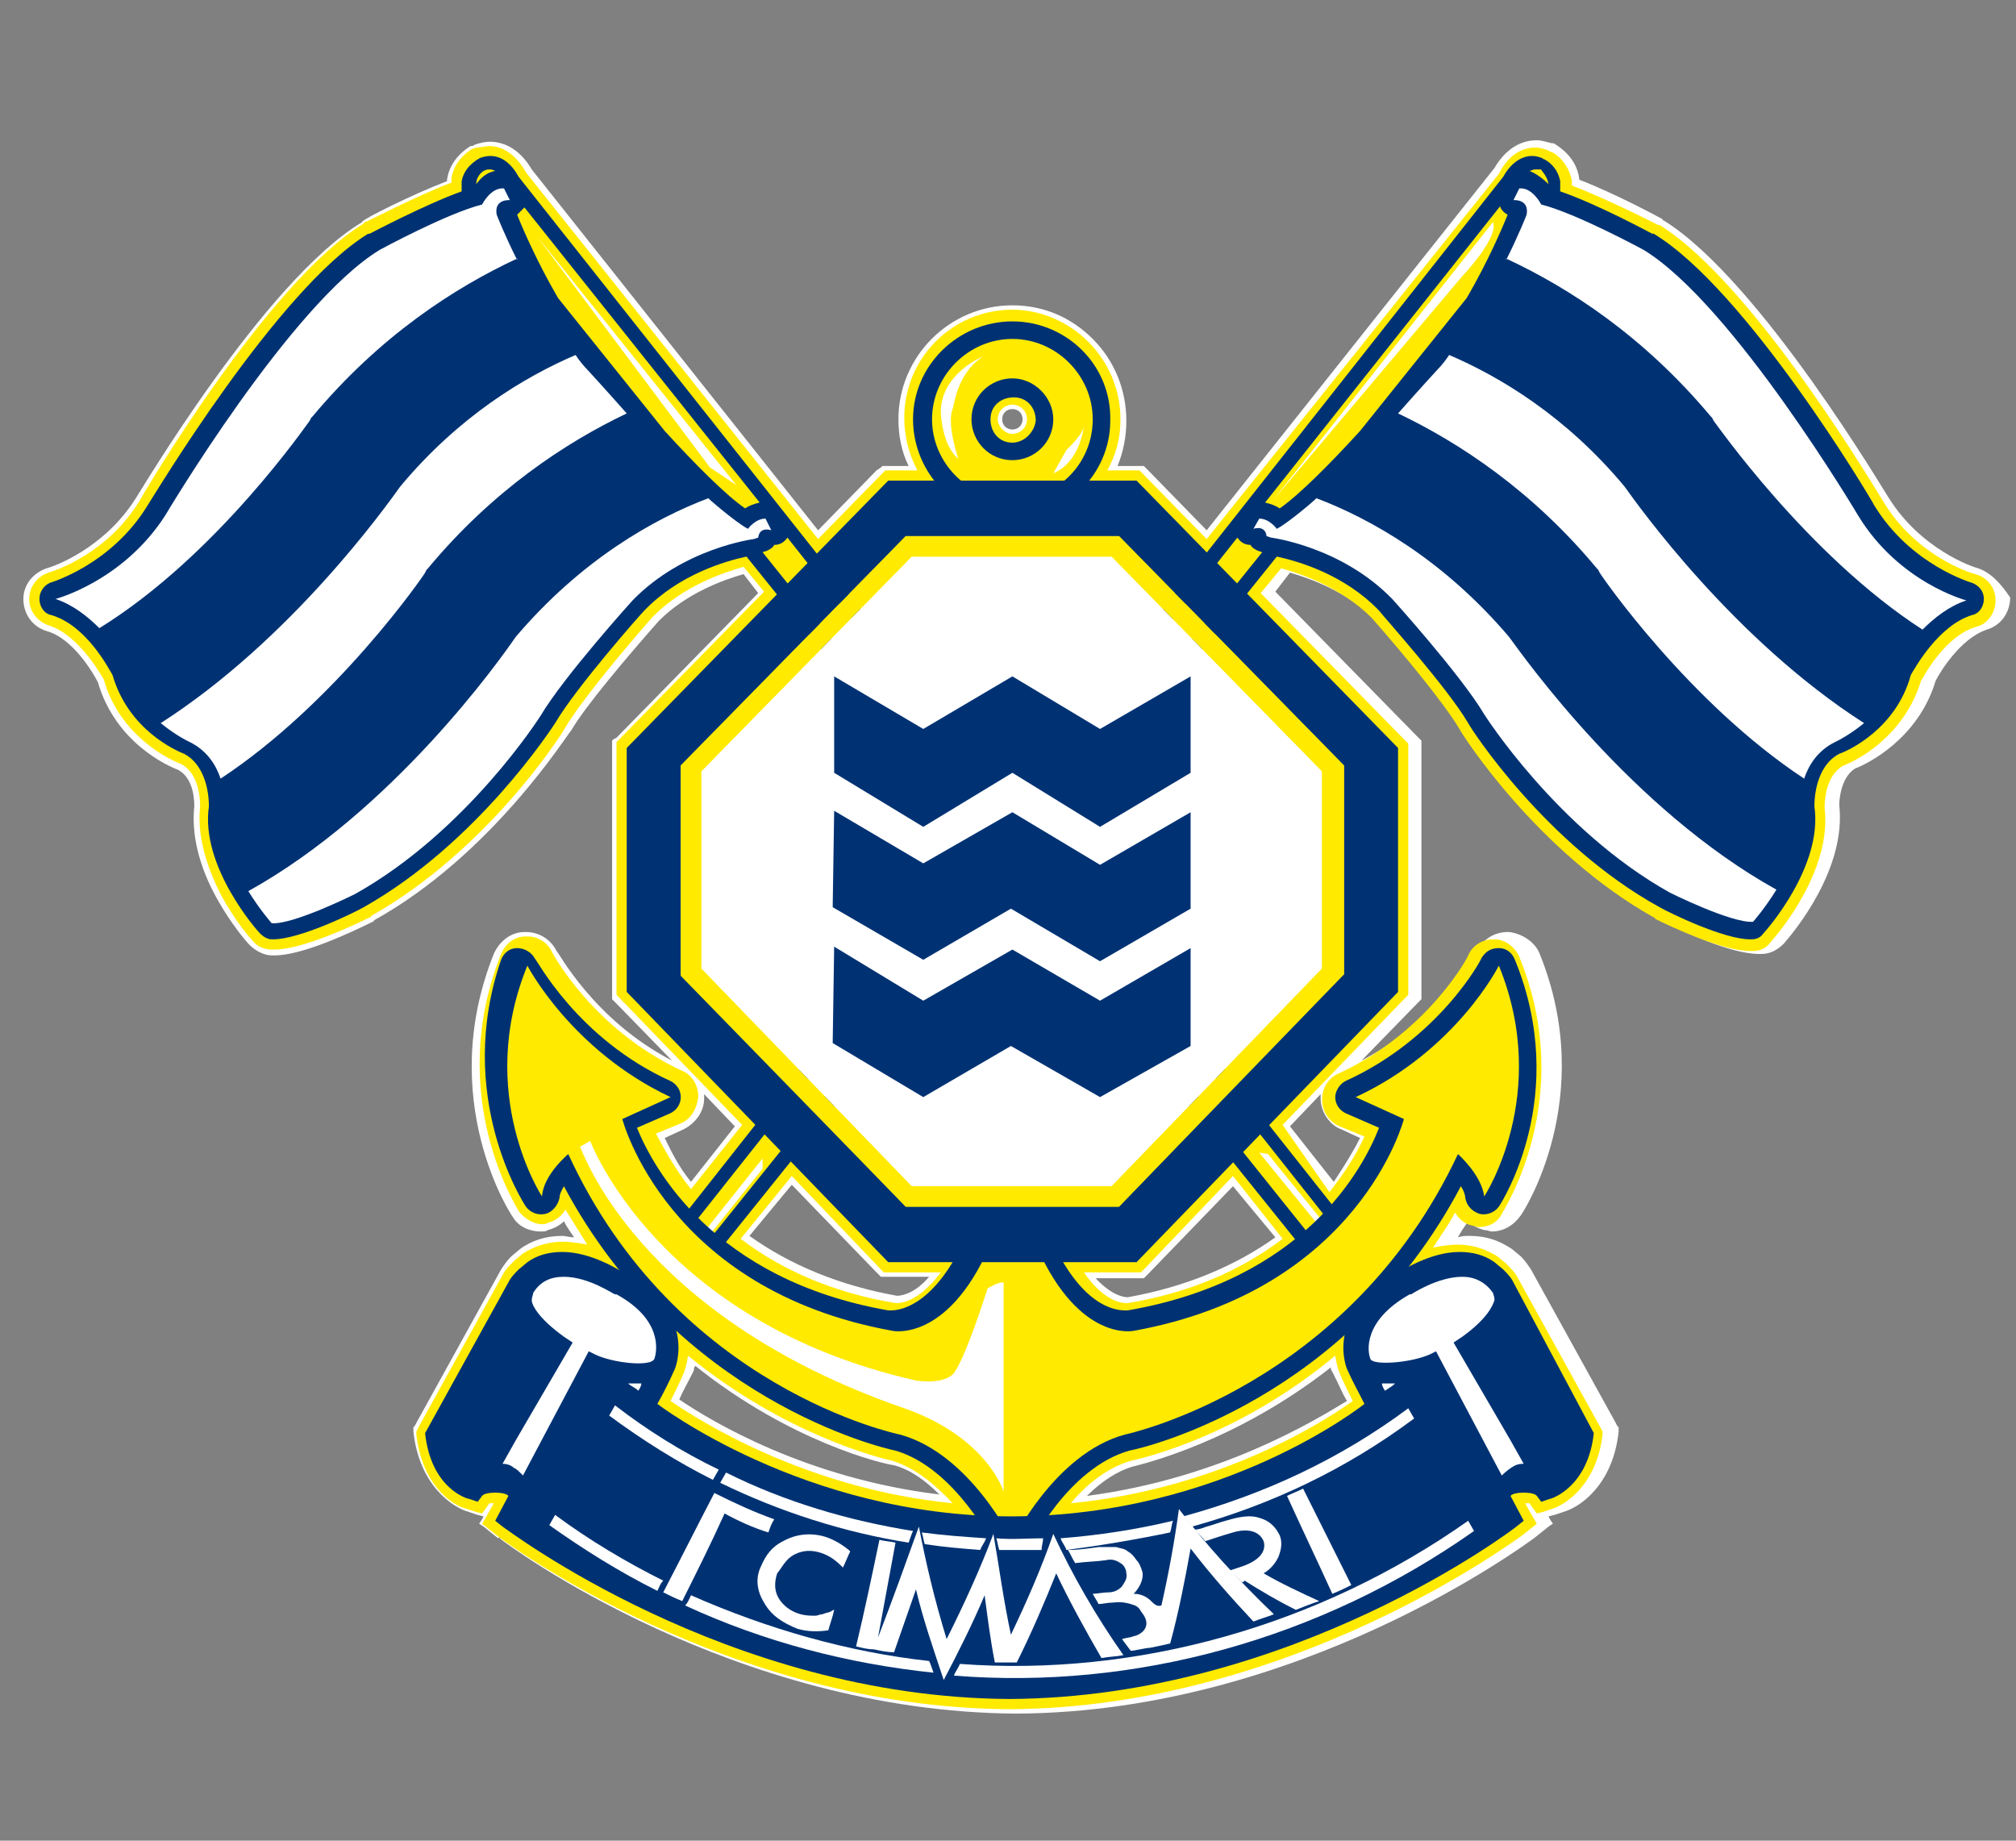
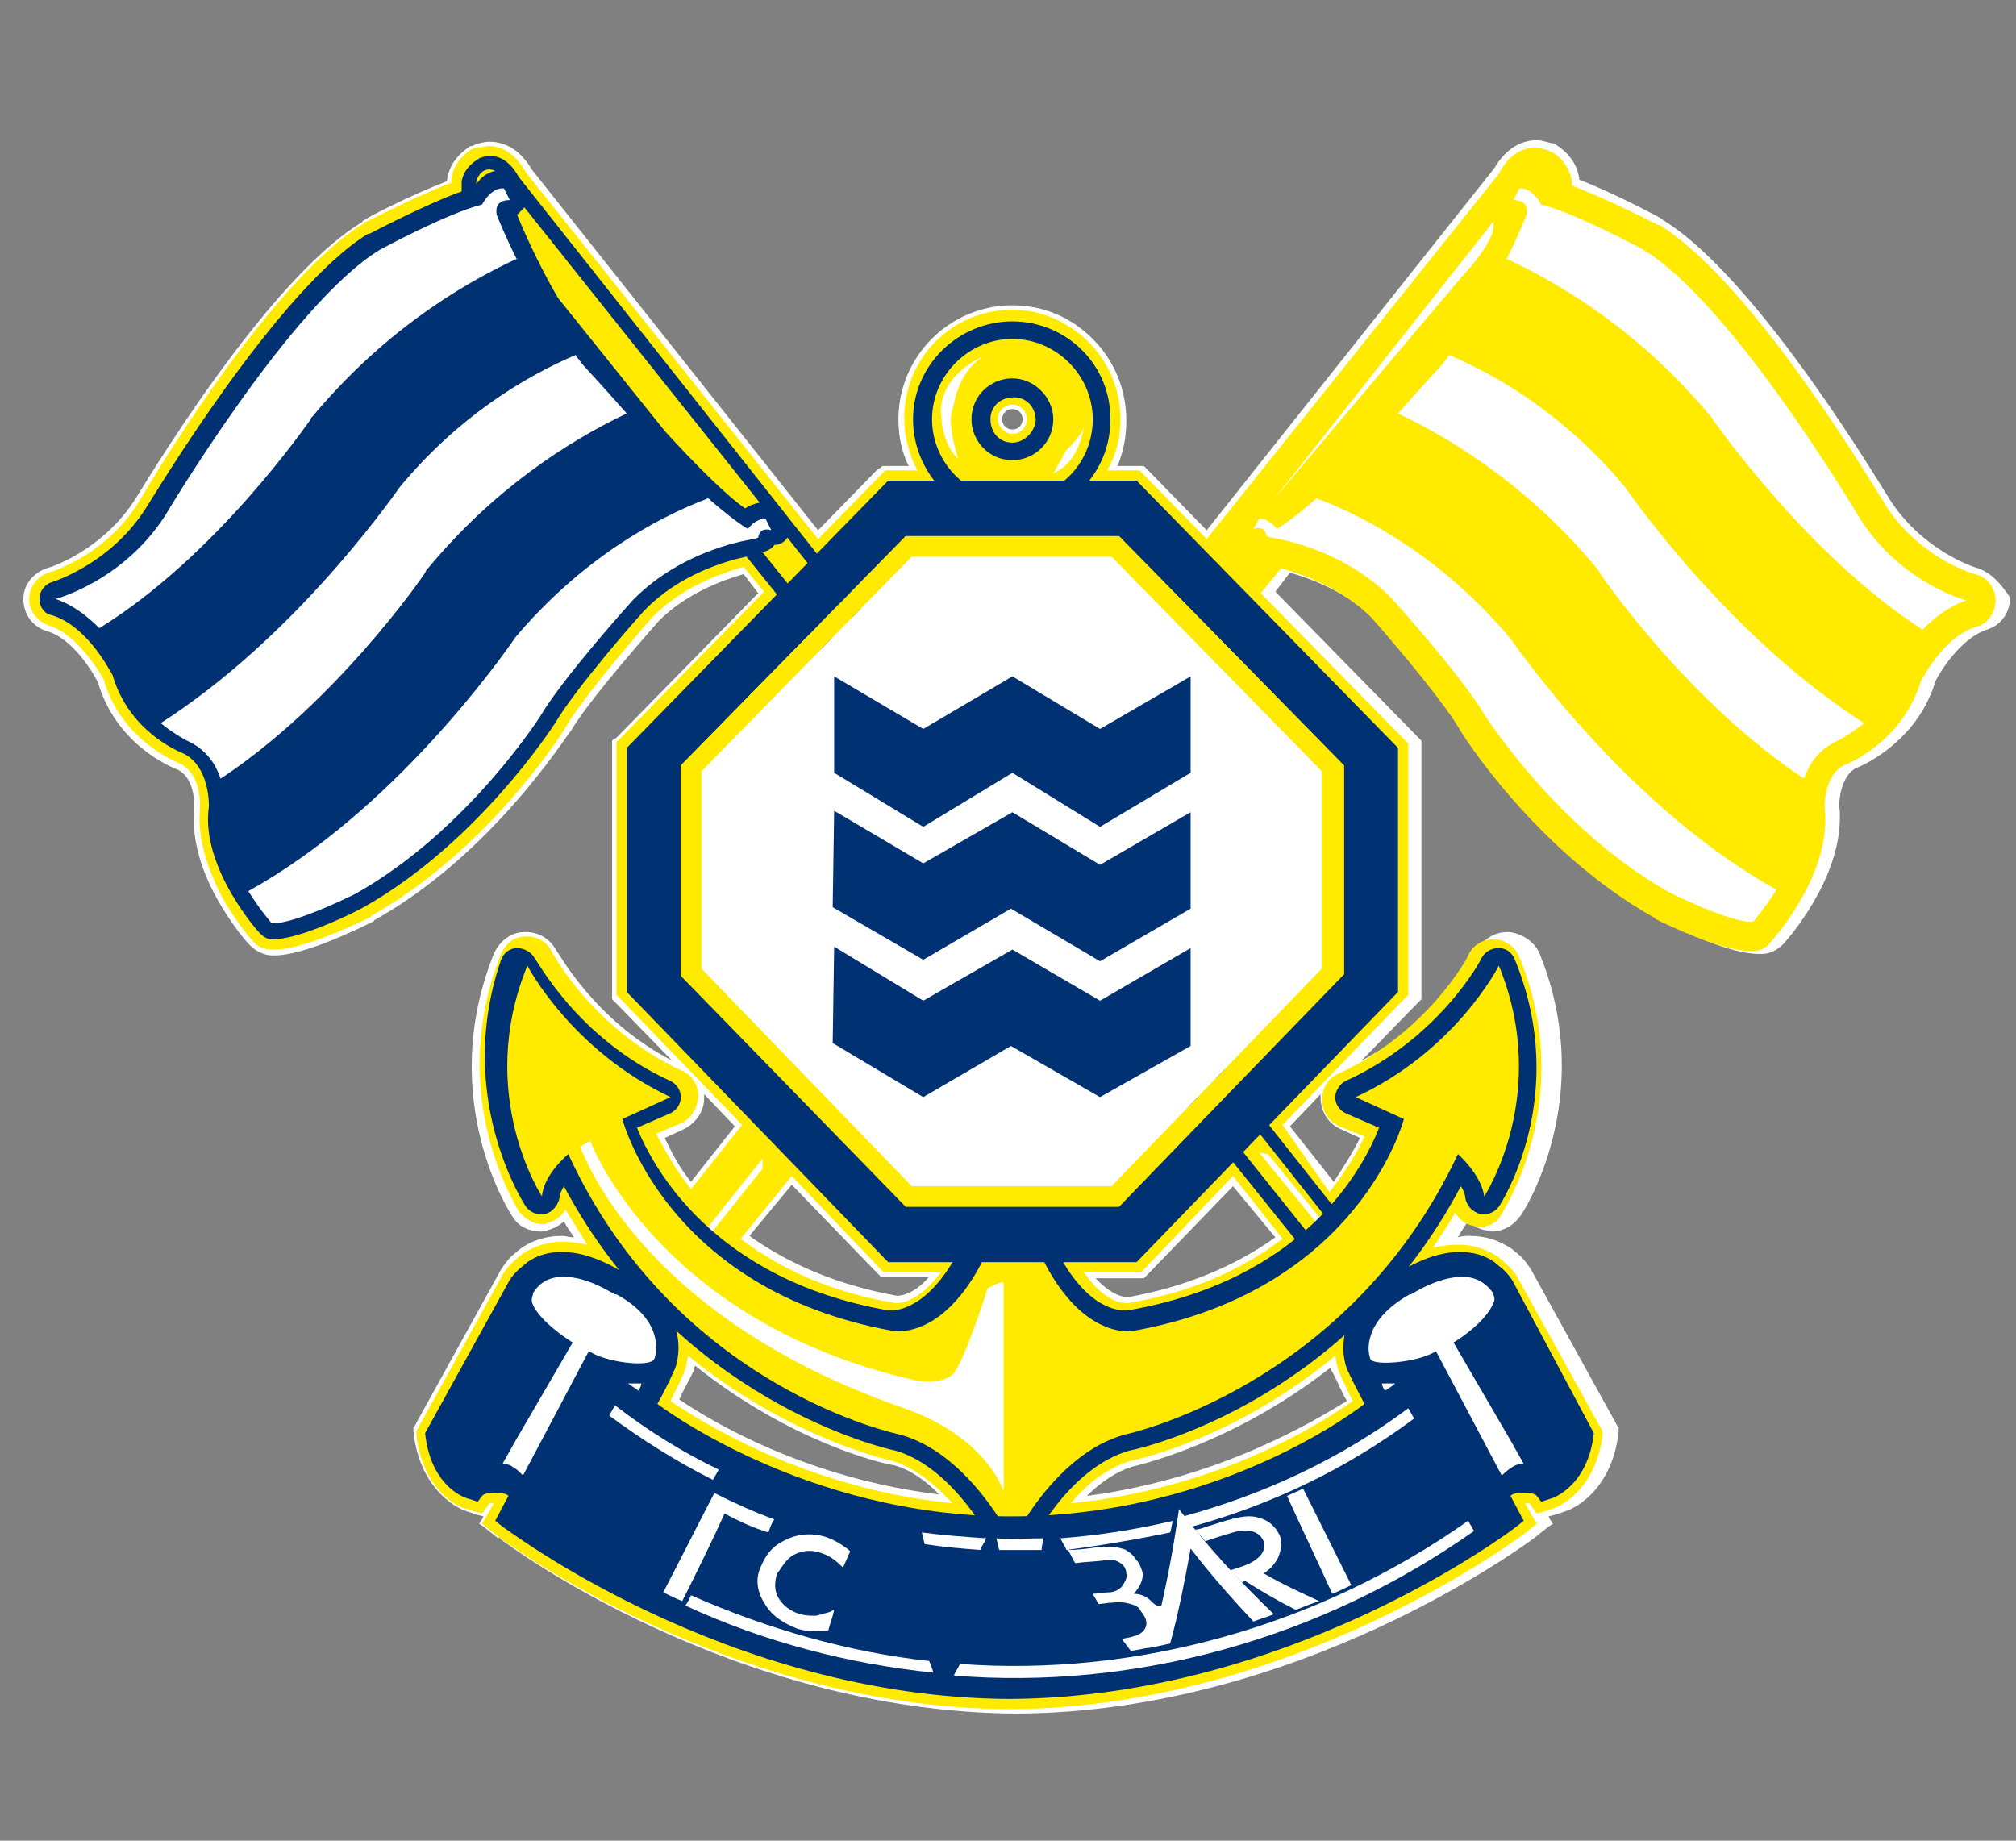
<svg xmlns="http://www.w3.org/2000/svg" version="1.1" id="レイヤー_1" x="0px" y="0px" viewBox="0 0 138 126" style="enable-background:new 0 0 138 126;" xml:space="preserve">
  <rect x="0" y="0" width="138" height="126" fill="#808080" stroke="none" />
  <style type="text/css">
	.st0{fill:#FFFFFF;}
	.st1{fill:#FFEA00;}
	.st2{fill:#003273;}
</style>
  <g>
    <path class="st0" d="M135.4,38.9c-0.4-0.1-3.9-1.3-6.1-4.8c-0.1-0.1-8.8-14.9-15.4-19c0,0-0.1,0-0.1-0.1c0,0-3.1-1.7-5.7-2.7   c0,0,0-0.1,0-0.1c-0.2-1.4-1.3-2.1-1.6-2.3l0,0l0,0c-0.1-0.1-0.2-0.1-0.3-0.1c-0.4-0.1-0.7-0.2-1-0.2c-1.2,0-2.2,0.7-2.9,1.9   L82.6,36.3l-4-4.1l-0.2-0.2l-0.1-0.1h-0.2h-0.3h-1.3c0.4-1,0.6-2,0.6-3.1c0-2.1-0.8-4.1-2.3-5.6c-1.5-1.5-3.4-2.3-5.5-2.3l0,0   c-4.3,0-7.8,3.5-7.8,7.8c0,1.1,0.2,2.2,0.7,3.2h-1.3h-0.3h-0.2l-0.1,0.1L60,32.2l-4,4.1L36.4,11.6c-0.7-1.2-1.7-1.9-2.9-1.9   c-0.3,0-0.7,0.1-1,0.2c-0.1,0.1-0.2,0.1-0.3,0.1l0,0l0,0c-0.3,0.2-1.4,0.9-1.6,2.3c0,0,0,0.1,0,0.1c-2.6,1-5.7,2.6-5.7,2.7   c0,0-0.1,0-0.1,0.1C18.1,19.2,9.4,34,9.3,34.1c-2.2,3.5-5.7,4.7-6.1,4.8C2.3,39.2,1.6,40,1.6,41c0,1,0.6,1.9,1.6,2.2   c1.8,0.5,3.2,2.9,3.5,3.5c1.2,4.1,4.7,5.7,5.5,6c1.1,0.6,1.1,2.2,1.1,2.5c-0.2,1.9,0.3,4.1,1.6,6.4c0.9,1.6,1.9,2.8,2.2,3.1   c0.4,0.4,1,0.7,1.5,0.7c0.1,0,0.1,0,0.2,0c1.9,0,5.3-1.6,6.7-2.3c0,0,0.1,0,0.1-0.1c8.1-4.5,13.2-12.7,13.5-13c1-1.7,3.8-5,6-7.5   c1.9-1.9,4.4-2.8,5.8-3.2l1,1.3l-9.7,9.9L42,50.6l-0.1,0.1v0.2v0.3v16.7v0.3v0.2l0.1,0.1l0.2,0.2l3.8,3.9c-5.4-2.8-7.8-7.5-7.9-7.5   c-0.4-0.8-1.2-1.3-2.1-1.3c0,0-0.1,0-0.1,0c-0.9,0-1.7,0.6-2.1,1.5c-4,10,1.2,17.9,1.3,18c0.4,0.7,1.2,1,1.9,1c0.2,0,0.4,0,0.5-0.1   c0.4-0.1,0.8-0.3,1.1-0.6c0.2,0.4,0.5,0.8,0.7,1.1c-0.3,0-0.6-0.1-0.8-0.1h0c-1.1,0-2.1,0.3-2.9,0.9l0,0l0,0l0,0l0,0l-0.6,0.5l0,0   l0,0l0,0l0,0c-0.3,0.3-0.5,0.6-0.7,0.9l0,0l0,0l-5.8,10.5l-0.1,0.2l-0.1,0.1l0,0.1l0,0.2c0.4,3.7,2.7,5.2,3.8,5.5l0.6,0.2l0.4,0.1   l-0.1,0.2l-0.2,0.3l0.3,0.2l0.5,0.4l0.5,0.4l0.3-0.3l-0.2,0.3c0.6,0.5,16,11.9,35.4,12c19.3-0.1,34.7-11.5,35.4-12l0,0l0,0l0.5-0.4   l0.5-0.4l0.3-0.2l-0.2-0.3l-0.1-0.2l0.4-0.1l0.6-0.2c1.1-0.3,3.4-1.8,3.8-5.5l0-0.2l0-0.1l-0.1-0.1l-0.1-0.2l-5.8-10.5l0,0l0,0   c-0.2-0.3-0.4-0.6-0.7-0.9l0,0l0,0l0,0l0,0l-0.6-0.5l0,0l0,0l0,0l0,0c-0.9-0.6-1.8-0.9-2.9-0.9h0c-0.3,0-0.5,0-0.8,0.1   c0.2-0.4,0.5-0.8,0.7-1.1c0.3,0.3,0.7,0.5,1.1,0.6c0.2,0,0.4,0.1,0.5,0.1c0.8,0,1.5-0.4,2-1.1c0.1-0.1,5.3-8,1.3-17.9   c-0.3-0.8-1.2-1.4-2.1-1.5c0,0-0.1,0-0.1,0c-0.9,0-1.7,0.5-2.1,1.3c0,0-2.5,4.7-7.9,7.5l3.8-3.9l0.2-0.2l0.1-0.1v-0.2v-0.3V51.2   v-0.3v-0.2l-0.1-0.1l-0.2-0.2l-9.7-9.9l1-1.3c1.4,0.4,3.9,1.3,5.8,3.2c2.2,2.5,5,5.8,6,7.5c0.2,0.4,5.4,8.5,13.5,13   c0,0,0.1,0.1,0.1,0.1c1.4,0.7,4.7,2.3,6.7,2.3c0.1,0,0.1,0,0.2,0c0.6,0,1.1-0.3,1.5-0.7c0.7-0.8,4.3-5.1,3.8-9.5   c0-0.3,0.1-1.9,1.1-2.5c0.8-0.3,4.3-2,5.5-6c0.3-0.6,1.7-2.9,3.5-3.5c1-0.3,1.6-1.2,1.6-2.2C137,40,136.3,39.2,135.4,38.9    M54.2,81.1l5.8,6l0.2,0.2l0.1,0.1h0.2h0.3h2.8c-1.1,1.3-2.1,1.3-2.2,1.3l0,0.4l0-0.4h0c-3.9-0.7-7.3-2.1-10.1-4.1L54.2,81.1z    M46.8,77.3c0.8-0.4,1.4-1.2,1.4-2.1c0-0.1,0-0.2,0-0.3l2.1,2.2l-3,3.8c-0.9-1.1-1.4-2.2-1.8-3L46.8,77.3z M46.5,95.8   c0.2-0.5,0.5-1,0.8-1.6l0.2-0.4l0,0c0-0.1,0-0.2,0.1-0.3c6.5,5.2,12.8,6.7,13.6,6.8c1.1,0.3,2.1,1,3.1,2   C55.2,101.2,48.7,97.3,46.5,95.8 M69.3,29.4c-0.4,0-0.7-0.3-0.7-0.7c0-0.4,0.3-0.7,0.7-0.7c0.4,0,0.7,0.3,0.7,0.7   C70,29.1,69.7,29.4,69.3,29.4 M74.4,102.4c1-1,2.1-1.7,3.1-2c0.8-0.2,7.1-1.7,13.6-6.8c0,0.1,0,0.2,0.1,0.3l0,0l0.2,0.4   c0.3,0.6,0.5,1.1,0.8,1.6C89.9,97.3,83.5,101.2,74.4,102.4 M90.4,74.9c0,0.1,0,0.2,0,0.3c0,0.9,0.6,1.8,1.4,2.1l1.3,0.6   c-0.4,0.8-1,1.8-1.8,3l-3-3.8L90.4,74.9z M87.3,84.7c-2.8,2-6.2,3.4-10.1,4.1l0,0c-0.1,0-1,0-2.2-1.3h2.8h0.3h0.2l0.1-0.1l0.2-0.2   l5.8-6L87.3,84.7z" />
    <path class="st1" d="M135.2,39.3L135.2,39.3c-0.4-0.1-4.1-1.3-6.3-5c-0.1-0.1-8.7-14.8-15.3-18.9c0,0-0.1,0-0.1,0   c0,0-3.3-1.7-5.9-2.7c0-0.1,0-0.2,0-0.3c-0.2-1.2-1.1-1.9-1.4-2l0,0l0,0c-0.1,0-0.2-0.1-0.2-0.1c-0.3-0.1-0.6-0.2-0.9-0.2   c-1,0-1.9,0.6-2.5,1.8L82.6,36.9l-4.4-4.5l-0.2-0.2h-0.3h-1.9c0.6-1.1,0.9-2.2,0.9-3.5c0-2-0.8-3.9-2.2-5.3   c-1.4-1.4-3.3-2.2-5.2-2.2h0c-4.1,0-7.4,3.3-7.4,7.4c0,1.2,0.3,2.5,0.9,3.6h-1.9h-0.3l-0.2,0.2l-4.4,4.5L36,11.8   c-0.6-1.1-1.5-1.8-2.5-1.8c-0.3,0-0.6,0.1-0.9,0.1c-0.1,0-0.2,0.1-0.3,0.1l0,0l0,0c-0.3,0.2-1.2,0.8-1.4,2c0,0.1,0,0.2,0,0.3   c-2.6,1-5.8,2.7-5.9,2.7c0,0-0.1,0-0.1,0.1c-6.6,4-15.2,18.7-15.3,18.9c-2.2,3.7-5.9,4.9-6.3,5l0,0C2.5,39.5,2,40.2,2,41   c0,0.8,0.5,1.5,1.3,1.8c2,0.6,3.5,3.2,3.8,3.7c1.1,3.9,4.5,5.5,5.3,5.8c1.3,0.7,1.3,2.6,1.3,2.9c-0.2,1.8,0.3,3.9,1.5,6.2   c0.9,1.6,1.8,2.7,2.1,3c0.3,0.4,0.8,0.6,1.3,0.6c0.1,0,0.1,0,0.2,0c1.9,0,5.5-1.7,6.5-2.2c0,0,0.1,0,0.1-0.1   c8-4.5,13.1-12.5,13.3-12.9c1-1.7,3.8-5.1,6-7.6l0,0c2.1-2.1,4.8-3,6.2-3.4l1.4,1.7l-9.9,10.1l-0.2,0.2v0.3v16.7v0.3l0.2,0.2   l8.4,8.7l-3.5,4.4c-1.2-1.5-1.9-2.9-2.4-3.8l1.7-0.7c0.7-0.3,1.1-1,1.2-1.8c0-0.8-0.4-1.5-1.1-1.8c-6.1-2.8-8.9-8.1-8.9-8.1   c-0.3-0.7-1-1.1-1.7-1.1c0,0-0.1,0-0.1,0c-0.8,0-1.4,0.5-1.7,1.2c-3.9,9.8,1.2,17.5,1.2,17.6c0.4,0.5,1,0.9,1.6,0.9   c0.1,0,0.3,0,0.4-0.1c0.5-0.1,1-0.5,1.2-0.9c0.5,0.8,1,1.6,1.5,2.4c-0.5-0.1-1.1-0.2-1.7-0.2h0c-1,0-1.9,0.3-2.7,0.8l0,0l0,0   l-0.6,0.5l0,0l0,0c-0.3,0.3-0.5,0.5-0.7,0.8l0,0l0,0l-5.8,10.5L28.5,98l0,0.2c0.4,3.5,2.5,4.9,3.5,5.1l0.6,0.2l0.4,0.1l0.3-0.4   l0.2-0.3c0.1,0,0.2,0,0.3,0l-0.5,0.9l-0.3,0.5l0.5,0.4l0.5,0.4l0,0l0,0c0.6,0.5,15.9,11.8,35.1,11.9c19.2-0.1,34.5-11.5,35.1-11.9   l0,0l0,0l0.5-0.4l0.5-0.4l-0.3-0.5l-0.5-0.9c0.1,0,0.3,0,0.3,0l0.2,0.3l0.3,0.4l0.4-0.1l0.6-0.2c1-0.3,3.1-1.7,3.5-5.1l0-0.2   l-0.1-0.2l-5.8-10.5l0,0l0,0c-0.2-0.3-0.4-0.5-0.7-0.8l0,0l0,0l-0.6-0.5l0,0l0,0c-0.8-0.5-1.7-0.8-2.7-0.8h0   c-0.6,0-1.2,0.1-1.7,0.2c0.5-0.8,1.1-1.6,1.5-2.4c0.3,0.5,0.7,0.8,1.2,0.9c0.1,0,0.3,0.1,0.4,0.1c0.7,0,1.3-0.3,1.6-0.9   c0-0.1,5.2-7.8,1.2-17.6c-0.3-0.7-1-1.2-1.7-1.2c0,0-0.1,0-0.1,0c-0.7,0-1.4,0.4-1.7,1.1c0,0.1-2.8,5.3-8.9,8.1   c-0.7,0.3-1.1,1-1.1,1.8c0,0.8,0.5,1.5,1.2,1.8l1.7,0.7c-0.4,0.9-1.2,2.3-2.4,3.8L87.8,77l8.4-8.7l0.2-0.2v-0.3V51.2v-0.3l-0.2-0.2   l-9.9-10.1l1.4-1.7c1.4,0.4,4.1,1.3,6.2,3.4l0,0c2.2,2.5,5,5.9,6,7.6c0.2,0.4,5.3,8.4,13.3,12.9c0,0,0.1,0,0.1,0.1   c1,0.5,4.6,2.2,6.5,2.2c0.1,0,0.1,0,0.2,0c0.5,0,0.9-0.2,1.2-0.6c0.7-0.8,4.2-5,3.7-9.2c0-0.3,0-2.2,1.3-2.9   c0.8-0.3,4.1-1.9,5.3-5.8c0.3-0.5,1.7-3.1,3.8-3.7c0.8-0.2,1.3-1,1.3-1.8C136.6,40.2,136,39.5,135.2,39.3 M54.2,80.5l6.1,6.4   l0.2,0.2h0.3h3.6c-1.5,2-2.7,2.1-3,2.1c0,0-0.1,0-0.1,0c-4.2-0.7-7.7-2.2-10.6-4.4L54.2,80.5z M45.9,95.9c0.3-0.6,0.6-1.2,0.9-1.9   l0,0c0.1-0.2,0.2-0.6,0.3-1.2c6.6,5.4,13.1,7,14,7.2c1.6,0.5,3,1.7,4.1,2.9C55.1,101.9,47.8,97.2,45.9,95.9 M69.3,29.7   c-0.5,0-1-0.5-1-1c0-0.6,0.5-1,1-1c0.5,0,1,0.4,1,1C70.3,29.3,69.8,29.7,69.3,29.7 M91.4,92.8c0.1,0.6,0.2,1,0.3,1.2l0,0   c0.3,0.7,0.6,1.3,0.9,1.9c-1.8,1.3-9,6-19.3,7c1-1.2,2.4-2.4,4.1-2.9C78.3,99.8,84.8,98.3,91.4,92.8 M87.8,84.8   c-2.9,2.2-6.4,3.7-10.6,4.4c0,0-0.1,0-0.1,0c-0.4,0-1.6-0.2-2.9-2.1h3.6h0.3l0.2-0.2l6.1-6.4L87.8,84.8z" />
    <g>
-       <path class="st2" d="M38.7,93.9c0,0.2,0,0.9,0.5,1.4c0.3,0.3,0.7,0.4,1.1,0.4c0.6,0,1-0.4,1.2-0.5c0,0,0.1-0.1,0.1-0.1l45.8-57    c1.4,0.3,4.6,1.2,7,3.7c0.3,0.4,4.7,5.3,6.1,7.7c0.2,0.4,5.3,8.3,13.1,12.6c0,0,0,0,0,0c0.7,0.4,4.4,2.2,6.2,2.2h0    c0,0,0.1,0,0.1,0c0.3,0,0.6-0.1,0.8-0.4c0.2-0.2,4.1-4.6,3.5-8.7c0-0.3,0-2.7,1.7-3.6c0.6-0.2,3.9-1.7,4.9-5.4    c0.3-0.5,1.9-3.4,4.2-4.1c0.5-0.1,0.8-0.6,0.8-1.1c0-0.5-0.3-0.9-0.8-1.1c0,0-4.2-1.2-6.7-5.3c-0.3-0.6-8.8-14.8-15.1-18.6    c0,0,0,0-0.1,0c-0.2-0.1-3.7-2-6.3-2.9c0-0.2,0-0.5,0-0.7c-0.2-1-0.9-1.4-1.1-1.5c-0.1,0-0.1-0.1-0.2-0.1c-1-0.4-2,0.2-2.6,1.3    L39,93.1C38.8,93.3,38.7,93.6,38.7,93.9" />
      <g>
        <path class="st1" d="M103.2,14.7c-0.4,1-1.4,3.3-2.8,5.7l-7.3,9.1c-2.1,2.3-4.2,4.4-5.5,5.3c-0.3-0.2-0.6-0.3-1-0.4l16.1-20.3     c0,0,0,0,0,0.1C102.8,14.4,103,14.6,103.2,14.7" />
        <path class="st1" d="M106,12.6c-0.3-0.3-0.8-0.7-1.3-0.9c0.1,0,0.2-0.1,0.4-0.1c0.1,0,0.2,0,0.3,0c0,0,0.1,0,0.1,0     C105.5,11.7,105.9,12,106,12.6" />
        <path class="st1" d="M39.6,93.9c0-0.1,0-0.2,0.1-0.3l45-56.8c0.2,0.3,0.5,0.5,0.9,0.5c0,0,0,0,0,0c0.1,0.2,0.3,0.3,0.5,0.4     l0.3,0.1L40.8,94.5c0,0,0,0,0,0c-0.1,0.1-0.3,0.3-0.6,0.3c-0.2,0-0.3-0.1-0.4-0.2C39.6,94.5,39.6,94.1,39.6,93.9" />
      </g>
      <g>
        <path class="st0" d="M102.2,15.2L87.1,34.3l13-15.4C100.1,18.9,102.6,16.3,102.2,15.2" />
        <g>
          <path class="st0" d="M117.3,28.8l-0.1-0.2l-0.1-0.1c-4.6-5.5-9.7-8.8-14-10.8c0,0,0,0,0,0.1c0.9-1.8,1.4-3.1,1.4-3.1      c0.2-1.1-0.9-1-0.9-1l0.4-0.8c0.9-0.1,1.5,1.1,1.5,1.1c2.4,0.6,7,3.1,7,3.1c6.1,3.7,14.7,18.2,14.7,18.2      c2.8,4.6,7.4,5.8,7.4,5.8c-1.2,0.4-2.2,1.2-3,2c0,0,0,0,0,0C123.7,38,117.4,28.9,117.3,28.8" />
          <path class="st0" d="M109.5,39.2l-0.1-0.2l-0.1-0.1c-4.4-5.3-9.4-8.6-13.6-10.6c1.5-1.7,2.7-3,2.7-3c0.3-0.3,0.6-0.7,0.8-1      c0,0,0,0,0,0c3.5,1.5,8,4.2,12,9c1,1.4,7.5,10.5,16.4,16.2c-1.1,0.9-2,1.3-2,1.3c-1.2,0.6-1.8,1.6-2.1,2.5      C115.6,48.1,109.6,39.4,109.5,39.2" />
          <path class="st0" d="M86.2,35.5c0.7,0,1.2,0.7,1.2,0.7c0.8-0.4,3-2.3,2.7-2.1c3.7,1.4,8.7,4.2,13.2,9.5      c1.1,1.5,8.4,11.8,18.3,17.3c-0.8,1.3-1.6,2.2-1.6,2.2c-1.5,0.1-5.7-2-5.7-2c-7.7-4.3-12.7-12.2-12.7-12.2      c-1.6-2.7-6.3-7.9-6.3-7.9c-3.5-3.6-8.3-4.2-8.3-4.2l-0.3-0.1c-0.1-0.8-0.9-0.5-0.9-0.5L86.2,35.5z" />
        </g>
        <polygon class="st0" points="52.2,79.3 40.1,94.5 41.1,93.9 52.2,80    " />
      </g>
    </g>
    <g>
      <path class="st2" d="M99.6,93.1L35.5,12.1c-0.6-1.1-1.5-1.7-2.6-1.3c-0.1,0-0.1,0.1-0.2,0.1c-0.1,0.1-0.9,0.5-1.1,1.5    c0,0.2,0,0.5,0,0.7c-2.5,0.9-6.1,2.8-6.3,2.9c0,0,0,0-0.1,0c-6.2,3.8-14.7,18-15.1,18.6c-2.5,4.1-6.7,5.3-6.7,5.3    C3,40.1,2.7,40.5,2.7,41c0,0.5,0.3,1,0.8,1.1c2.4,0.7,3.9,3.6,4.2,4.1c1.1,3.8,4.4,5.2,4.9,5.4c1.7,0.9,1.7,3.3,1.7,3.6    c-0.6,4.1,3.3,8.5,3.5,8.7c0.2,0.2,0.5,0.4,0.8,0.4c0,0,0.1,0,0.1,0h0c1.8,0,5.5-1.8,6.2-2.2c0,0,0,0,0,0    c7.8-4.4,12.9-12.3,13.1-12.6c1.4-2.4,5.8-7.4,6.1-7.7c2.4-2.5,5.6-3.4,7-3.7l45.8,57c0,0.1,0.1,0.1,0.1,0.1    c0.2,0.2,0.6,0.5,1.2,0.5c0.4,0,0.8-0.2,1.1-0.4c0.5-0.5,0.5-1.2,0.5-1.4C99.9,93.6,99.8,93.3,99.6,93.1" />
      <g>
        <g>
          <path class="st1" d="M35.9,14.2C35.9,14.2,35.9,14.2,35.9,14.2L52,34.4c-0.4,0.1-0.7,0.2-1,0.4c-1.3-0.9-3.4-3-5.5-5.3l-7.3-9.1      c-1.4-2.4-2.4-4.7-2.8-5.7C35.5,14.6,35.7,14.4,35.9,14.2" />
          <path class="st1" d="M33.1,11.7C33.2,11.7,33.2,11.7,33.1,11.7c0.2-0.1,0.3-0.1,0.4-0.1c0.1,0,0.2,0,0.4,0.1      c-0.6,0.1-1,0.5-1.3,0.9C32.6,12,33.1,11.7,33.1,11.7" />
          <path class="st1" d="M98.7,94.7c-0.1,0.1-0.3,0.2-0.4,0.2c-0.3,0-0.5-0.2-0.6-0.3c0,0,0,0,0,0L52.2,37.8l0.3-0.1      c0.2-0.1,0.4-0.2,0.5-0.4c0,0,0,0,0,0c0.4,0,0.7-0.2,0.9-0.5l45,56.8c0.1,0.1,0.1,0.2,0.1,0.3C99,94.1,99,94.5,98.7,94.7" />
        </g>
        <g>
          <g>
            <path class="st0" d="M21.2,28.8l0.1-0.2l0.1-0.1c4.6-5.5,9.7-8.8,14-10.8c0,0,0,0,0,0.1c-0.9-1.8-1.4-3.1-1.4-3.1       c-0.2-1.1,0.9-1,0.9-1l-0.4-0.8c-0.9-0.1-1.5,1.1-1.5,1.1c-2.4,0.6-7,3.1-7,3.1c-6.1,3.7-14.7,18.2-14.7,18.2       C8.4,39.8,3.8,41,3.8,41c1.2,0.4,2.2,1.2,3,2c0,0,0,0,0,0C14.9,38,21.1,28.9,21.2,28.8" />
            <path class="st0" d="M29.1,39.2l0.1-0.2l0.1-0.1c4.4-5.3,9.4-8.6,13.6-10.6c-1.5-1.7-2.7-3-2.7-3c-0.3-0.3-0.6-0.7-0.8-1       c0,0,0,0,0,0c-3.5,1.5-8,4.2-12,9c-1,1.4-7.5,10.5-16.4,16.2c1.1,0.9,2,1.3,2,1.3c1.2,0.6,1.8,1.6,2.1,2.5       C23,48.1,29,39.4,29.1,39.2" />
            <path class="st0" d="M52.4,35.5c-0.7,0-1.2,0.7-1.2,0.7c-0.8-0.4-3-2.3-2.7-2.1c-3.7,1.4-8.7,4.2-13.2,9.5       C34.2,45.2,26.9,55.5,17,61c0.8,1.3,1.6,2.2,1.6,2.2c1.5,0.1,5.7-2,5.7-2c7.7-4.3,12.7-12.2,12.7-12.2c1.6-2.7,6.3-7.9,6.3-7.9       c3.5-3.6,8.3-4.2,8.3-4.2l0.3-0.1c0.1-0.8,0.9-0.5,0.9-0.5L52.4,35.5z" />
          </g>
-           <polygon class="st0" points="36.7,16.1 50.4,33.2 48.6,32     " />
          <path class="st0" d="M86.2,78.9l11.4,14c0,0,0.6,0.7,0.9,0.5L86.8,79L86.2,78.9z" />
        </g>
      </g>
    </g>
    <g>
      <g>
        <path class="st2" d="M103.7,65.7c-0.2-0.5-0.6-0.8-1.1-0.8c-0.5,0-0.9,0.2-1.2,0.7c0,0.1-2.9,5.5-9.3,8.4     c-0.4,0.2-0.7,0.7-0.7,1.1c0,0.5,0.3,0.9,0.7,1.1l2.3,1c-1.1,2.8-5.1,10.4-17.2,12.5c0,0-0.1,0-0.2,0c-0.7,0-3-0.3-5.1-5     c-0.2-0.4-0.6-0.7-1.1-0.7l-1.6-0.1c0,0-0.1,0-0.1,0l-0.1,0l-0.1,0c0,0-0.1,0-0.1,0l-1.6,0.1c-0.5,0-0.9,0.3-1.1,0.7     c-2.1,4.6-4.4,5-5.1,5c-0.1,0-0.1,0-0.2,0c-12-2.1-16.1-9.8-17.2-12.5l2.3-1c0.4-0.2,0.7-0.6,0.7-1.1c0-0.5-0.3-0.9-0.7-1.1     c-6.4-2.9-9.2-8.4-9.3-8.4c-0.2-0.4-0.7-0.7-1.2-0.7c-0.5,0-0.9,0.3-1.1,0.8C31.1,75,35.8,82.3,36,82.6c0.3,0.4,0.8,0.6,1.3,0.5     c0.5-0.1,0.9-0.6,1-1.1c0-0.3,0.2-0.6,0.3-0.8c7.8,14.6,21.7,17.9,22.7,18.1c4.1,1.2,6.7,6.5,6.8,6.6c0.2,0.4,0.7,0.7,1.2,0.7     c0.5,0,1-0.3,1.2-0.7c0-0.1,2.6-5.4,6.8-6.6c1.1-0.2,15-3.5,22.7-18.1c0.2,0.3,0.3,0.6,0.3,0.8c0.1,0.5,0.4,0.9,1,1.1     c0.5,0.1,1-0.1,1.3-0.5C102.8,82.3,107.5,75,103.7,65.7" />
        <g>
          <path class="st1" d="M69.3,85.3l0.1,0l1.6,0.1c2.9,6.5,6.6,5.7,6.6,5.7c15.5-2.8,18.5-14.5,18.5-14.5l-3.3-1.5      c6.9-3.2,9.8-9,9.8-9c3.6,8.8-1,15.8-1,15.8c-0.2-1.5-1.8-2.9-1.8-2.9c-7.5,16-22.8,19.2-22.8,19.2c-4.8,1.3-7.7,7.3-7.7,7.3      s-2.9-6-7.7-7.3c0,0-15.3-3.1-22.7-19.2c0,0-1.7,1.4-1.8,2.9c0,0-4.6-7-1-15.8c0,0,3,5.8,9.8,9l-3.3,1.5c0,0,3,11.7,18.5,14.5      c0,0,3.7,0.8,6.6-5.7l1.6-0.1L69.3,85.3z" />
          <path class="st0" d="M61.9,96.4c5.7,2,6.8,5.7,6.8,5.7V87.8c-0.3-0.1-1.1,0.4-1.1,0.4s-1.6,5.1-2.4,5.9      c-0.8,0.7-2.5,0.4-2.5,0.4c-17.7-4-22.3-16.4-22.3-16.4l-0.7,0.4C39.8,78.5,43.4,90,61.9,96.4" />
        </g>
      </g>
      <g>
        <g>
          <path class="st2" d="M69.3,22c-3.7,0-6.8,3-6.8,6.7c0,3.7,3,6.8,6.7,6.8c3.7,0,6.8-3,6.8-6.7C76.1,25,73,22,69.3,22 M69.3,30.3      c-0.9,0-1.5-0.7-1.5-1.6c0-0.9,0.7-1.5,1.6-1.5c0.9,0,1.5,0.7,1.5,1.6C70.8,29.6,70.1,30.3,69.3,30.3" />
          <path class="st1" d="M69.3,34.2c-3,0-5.5-2.5-5.5-5.5c0-3,2.5-5.5,5.5-5.5c3,0,5.5,2.5,5.5,5.5C74.8,31.8,72.3,34.2,69.3,34.2       M69.3,25.9c-1.5,0-2.8,1.2-2.8,2.8c0,1.5,1.2,2.8,2.8,2.8c1.5,0,2.8-1.2,2.8-2.8C72.1,27.2,70.8,25.9,69.3,25.9" />
          <g>
            <path class="st0" d="M67.3,24.4c0,0-2.8,1.1-2.9,3.7c0,0,0,2.3,1.2,3.3c0,0-0.8-2.3-0.4-3.4C65.3,28,65.4,25.6,67.3,24.4" />
            <path class="st0" d="M74.2,29.1c0,0-0.2,2.5-2.1,3.3l0.9-1.6C73,30.8,74.2,29.7,74.2,29.1" />
          </g>
        </g>
        <g>
          <polygon class="st0" points="90.5,66.3 76.1,81.2 62.4,81.2 48,66.3 48,52.8 62.4,38.1 76.1,38.1 90.5,52.8     " />
          <g>
            <path class="st2" d="M77.8,32.9h-17L42.9,51.2v16.7l17.9,18.5h17l17.9-18.5V51.2L77.8,32.9z M91.9,66.7L76.6,82.6H62L46.6,66.7       V52.4L62,36.7h14.6l15.4,15.7V66.7z" />
            <g>
              <polygon class="st2" points="69.3,55.6 63.2,59.1 57.1,55.5 57,62.1 63.2,65.7 69.2,62.2 75.3,65.8 81.5,62.2 81.5,55.6         75.3,59.2       " />
              <polygon class="st2" points="69.3,65 63.2,68.5 57.1,64.8 57,71.4 63.2,75.1 69.2,71.6 75.3,75.1 81.5,71.6 81.5,64.9         75.3,68.5       " />
              <polygon class="st2" points="75.3,49.9 69.3,46.3 63.2,49.9 57.1,46.3 57.1,52.9 63.2,56.6 69.3,52.9 75.3,56.6 81.5,52.9         81.5,46.3       " />
            </g>
          </g>
          <path class="st1" d="M76.6,36.7H62L46.6,52.4v14.4L62,82.6h14.6l15.4-15.9V52.4L76.6,36.7z M90.5,66.3L76.1,81.2H62.4L48,66.3      V52.8l14.4-14.7h13.7l14.4,14.7V66.3z" />
        </g>
      </g>
    </g>
    <g>
      <path class="st2" d="M103.5,87.6c-0.2-0.3-0.4-0.5-0.6-0.7l-0.6-0.5c-0.7-0.5-1.5-0.7-2.4-0.7c-2,0-4,1.3-4.3,1.5    c-5,2.7-3.4,6.5-3.4,6.5c0.4,0.9,0.8,1.6,1.2,2.4c0,0-9.6,7.7-24.2,7.7c-14.2,0-24.2-7.7-24.2-7.7c0.4-0.7,0.8-1.5,1.2-2.4    c0,0,1.6-3.8-3.4-6.5c-0.3-0.2-2.3-1.5-4.3-1.5c-0.9,0-1.7,0.2-2.4,0.7l-0.6,0.5c-0.2,0.2-0.4,0.4-0.6,0.7l-5.8,10.5    c0.4,3.8,2.9,4.5,3,4.5l0.6,0.2l0.3-0.4c0.2-0.3,1.6-0.3,1.8,0l-0.9,1.7l0.5,0.4c0.2,0.1,15.3,11.7,34.7,11.8    c19.4-0.1,34.6-11.7,34.7-11.8l0.5-0.4l-0.9-1.7c0.2-0.3,1.6-0.3,1.8,0l0.3,0.4l0.6-0.2c0.1,0,2.6-0.8,3-4.5L103.5,87.6z" />
      <g>
        <g>
          <path class="st0" d="M54.4,106.4c0.6-0.3,1.2-0.3,1.8-0.1c0.6,0.2,1,0.5,1.5,1c0.2-0.4,0.3-0.7,0.5-1.1c0,0,0,0-0.1-0.1      c-0.5-0.4-1-0.7-1.6-0.9c-1-0.3-2-0.2-2.9,0.3c-0.8,0.4-1.2,1-1.5,1.7c-0.4,0.8-0.3,1.7,0.2,2.5c0.5,0.9,1.3,1.4,2.3,1.8      c0.7,0.2,1.4,0.2,2.1,0.1c0,0,0,0,0,0c0.1-0.4,0.3-0.9,0.4-1.4c-0.1,0-0.2,0.1-0.2,0.1c-0.2,0.1-0.4,0.1-0.6,0.2      c-0.2,0-0.3,0.1-0.5,0.1c-0.3,0-0.6,0-1-0.1c-0.7-0.2-1.2-0.6-1.5-1.1c-0.3-0.5-0.3-1.1-0.1-1.7      C53.6,107.2,53.8,106.7,54.4,106.4" />
          <path class="st0" d="M100.5,104.1c-10.2,7.2-22.7,10.7-34.8,9.8c-0.1,0.3-0.3,0.5-0.4,0.8c12.4,1,25.1-2.5,35.6-9.9L100.5,104.1      z" />
          <path class="st0" d="M47.3,109.2c-0.1,0.2-0.2,0.5-0.4,0.7c5.4,2.5,11.2,4,17,4.6c-0.1-0.3-0.2-0.6-0.3-0.8      C58.1,113.1,52.5,111.5,47.3,109.2" />
-           <path class="st0" d="M38,103.7l-0.4,0.7c2.4,1.7,4.8,3.2,7.4,4.5c0.1-0.2,0.2-0.5,0.4-0.7C42.8,106.9,40.3,105.4,38,103.7" />
          <path class="st0" d="M96.8,97.1l-0.4-0.7c-4.7,3.5-9.9,5.9-15.4,7.4c0.2,0.2,0.4,0.4,0.6,0.7C87,103,92.1,100.6,96.8,97.1" />
          <path class="st0" d="M80.1,104.9c0.1-0.3,0.1-0.6,0.2-0.8c-2.5,0.6-5.1,1-7.7,1.2c0.1,0.3,0.3,0.5,0.4,0.8      C75.3,105.8,77.7,105.4,80.1,104.9" />
          <path class="st0" d="M67.1,106.1c0.1-0.3,0.3-0.5,0.4-0.8c-1.5-0.1-2.9-0.2-4.4-0.4c0.1,0.3,0.1,0.5,0.2,0.8      C64.6,105.9,65.8,106,67.1,106.1" />
          <path class="st0" d="M71.3,106.1c0-0.3,0.1-0.5,0.1-0.8c-1.1,0-2.1,0.1-3.2,0c0.1,0.3,0.1,0.5,0.2,0.8      C69.4,106.1,70.3,106.1,71.3,106.1" />
          <path class="st0" d="M85.1,107.2c-0.3,0.1-0.6,0.2-0.9,0.3c0.3,0.3,0.5,0.5,0.8,0.8c0.1,0,0.1,0,0.2-0.1c1.1,0.7,2.3,1.4,3.5,2      c0.5-0.2,1-0.4,1.6-0.6c-1.3-0.6-2.6-1.2-3.8-1.9c0.5-0.3,0.8-0.7,1-1.1c0.2-0.5,0.3-1,0.1-1.5c-0.3-0.6-0.7-1-1.4-1.2      c-0.6-0.2-1.3-0.1-2.3,0.2c-0.4,0.1-0.9,0.3-1.3,0.4c-0.3,0.1-0.5,0.2-0.8,0.2c0.2,0.3,0.5,0.5,0.7,0.8c0.6-0.2,1.2-0.4,1.9-0.6      c1-0.3,1.8-0.1,2.1,0.6C86.7,106.2,86.2,106.8,85.1,107.2" />
          <path class="st0" d="M92.5,108.5c-1.1-2.2-2.2-4.4-3.3-6.6c-0.4,0.2-0.7,0.3-1.1,0.5c1,2.2,2.1,4.5,3.1,6.7      C91.7,108.9,92.1,108.7,92.5,108.5" />
-           <path class="st0" d="M68.1,113.8L68.1,113.8L68.1,113.8L68.1,113.8c0.5,0,0.9,0,1.4,0v0c0,0,0,0,0.1,0c1-2,1.9-4.1,2.7-6.1      c0.9,1.9,2,3.9,3.1,5.8c0.5-0.1,1-0.1,1.5-0.2c-1.9-2.7-3.5-5.5-4.8-8.3c-0.8,2.3-1.8,4.6-2.9,6.9c-0.5-2.3-0.8-4.6-1.2-6.9      c-0.9,2.4-2,4.8-3.2,7.2c-0.8-2.6-1.4-5.1-1.9-7.7c-0.9,2.5-1.8,5-2.8,7.6c0.4-2.2,0.8-4.3,1.2-6.5c-0.4-0.1-0.8-0.1-1.1-0.2      c-0.5,2.4-1,4.8-1.6,7.3c0.4,0.1,0.8,0.2,1.2,0.2c0,0,0,0,0,0c0.5,0.1,0.9,0.2,1.4,0.2c0.5-1.4,1-2.9,1.5-4.3      c0.5,2.1,1.2,4.1,1.9,6.2c1-1.9,2-3.9,2.8-5.8C67.6,110.7,67.8,112.3,68.1,113.8" />
          <path class="st0" d="M78.8,109.6c-0.3-0.3-0.7-0.5-1.2-0.5c0.4-0.4,0.7-1,0.6-1.5c-0.1-0.3-0.2-0.6-0.4-0.8      c-0.2-0.3-0.4-0.5-0.6-0.6c-0.2-0.2-0.5-0.2-0.8-0.3c-0.3,0-0.7,0-1.2,0c-0.7,0.1-1.4,0.2-2.1,0.2c0.2,0.3,0.3,0.6,0.5,0.9      c0.7-0.1,1.4-0.1,2.1-0.2c0.4-0.1,0.7,0,1,0.2c0.2,0.1,0.4,0.4,0.4,0.7c0.1,0.4-0.2,0.7-0.3,0.9c-0.2,0.2-0.5,0.4-0.9,0.4      c-0.4,0-0.8,0.1-1.1,0.1c0.1,0.2,0.3,0.5,0.4,0.7c0.3,0,0.6-0.1,1-0.1c0.7-0.1,1.2,0.1,1.5,0.2c0.2,0.1,0.3,0.2,0.4,0.4      c1,1.2-0.3,1.7-0.5,1.7c-0.2,0.1-0.5,0.1-0.8,0.2c0,0,0.6,0.8,0.6,0.8c0.3,0,1-0.2,1.3-0.2c0,0,0,0,0,0c0.5-0.1,1-0.2,1.4-0.3      c0.6-2.2,1-4.3,1.4-6.5c1.3,1.7,2.8,3.4,4.3,5c0.5-0.2,0.9-0.3,1.4-0.5c-2.4-2.3-4.6-4.7-6.5-7.2c-0.3,2.2-0.7,4.4-1.2,6.6      C79.2,110,79,109.8,78.8,109.6" />
          <path class="st0" d="M52.6,104.9c0.1-0.3,0.2-0.6,0.4-0.9c-1.4-0.5-2.7-1.1-4.1-1.8c-1.2,2.3-2.3,4.5-3.5,6.8      c0.4,0.2,0.8,0.4,1.3,0.6c1-2,2-4,2.9-6C50.5,104.1,51.6,104.6,52.6,104.9" />
          <path class="st0" d="M49.2,100.6c-2.5-1.2-4.9-2.7-7.1-4.4l-0.4,0.7c2.3,1.7,4.7,3.2,7.1,4.4L49.2,100.6z" />
-           <path class="st0" d="M62.5,104.8c-4.4-0.7-8.8-2-12.8-4l-0.4,0.7c4.1,2,8.5,3.4,12.9,4.1C62.3,105.3,62.4,105,62.5,104.8" />
        </g>
        <g>
          <path class="st0" d="M43.7,95.2c-0.2-0.2-0.5-0.3-0.7-0.5c0.2,0,0.4,0,0.5,0c0.1,0,0.3,0,0.4,0C43.9,94.9,43.8,95,43.7,95.2" />
          <path class="st0" d="M44.8,93c-0.2,0.6-2.9,0.3-4.1-0.3l-0.4-0.2l-4.5,8.5c-0.3-0.3-0.5-0.5-0.6-0.5c-0.2-0.2-0.5-0.3-0.8-0.3      l0.9-1.6l3.9-6.7l-0.6-0.4c-1.8-1.3-2.2-2.2-2.2-2.5c0-0.2,0.1-0.4,0.1-0.5c0.5-0.8,1.2-1.1,2.1-1.1c1.7,0,3.4,1.2,3.5,1.2      l0.1,0C45.3,90.3,45,92.4,44.8,93" />
          <path class="st0" d="M94.8,95.2c-0.1-0.2-0.2-0.3-0.2-0.5c0.1,0,0.3,0,0.4,0c0.2,0,0.4,0,0.5,0C95.3,94.9,95.1,95,94.8,95.2" />
          <path class="st0" d="M103.4,100.5c0,0-0.3,0.2-0.6,0.5l-4.5-8.5l-0.4,0.2c-1.3,0.6-4,0.8-4.1,0.3c-0.2-0.5-0.5-2.6,2.7-4.4      l0.1,0c0,0,1.8-1.2,3.5-1.2c0.9,0,1.6,0.4,2.1,1.1c0,0.1,0.1,0.2,0.1,0.5c-0.1,0.3-0.4,1.2-2.2,2.5l-0.6,0.4l3.9,6.7l0.9,1.6      C103.9,100.2,103.7,100.3,103.4,100.5" />
        </g>
      </g>
    </g>
  </g>
</svg>